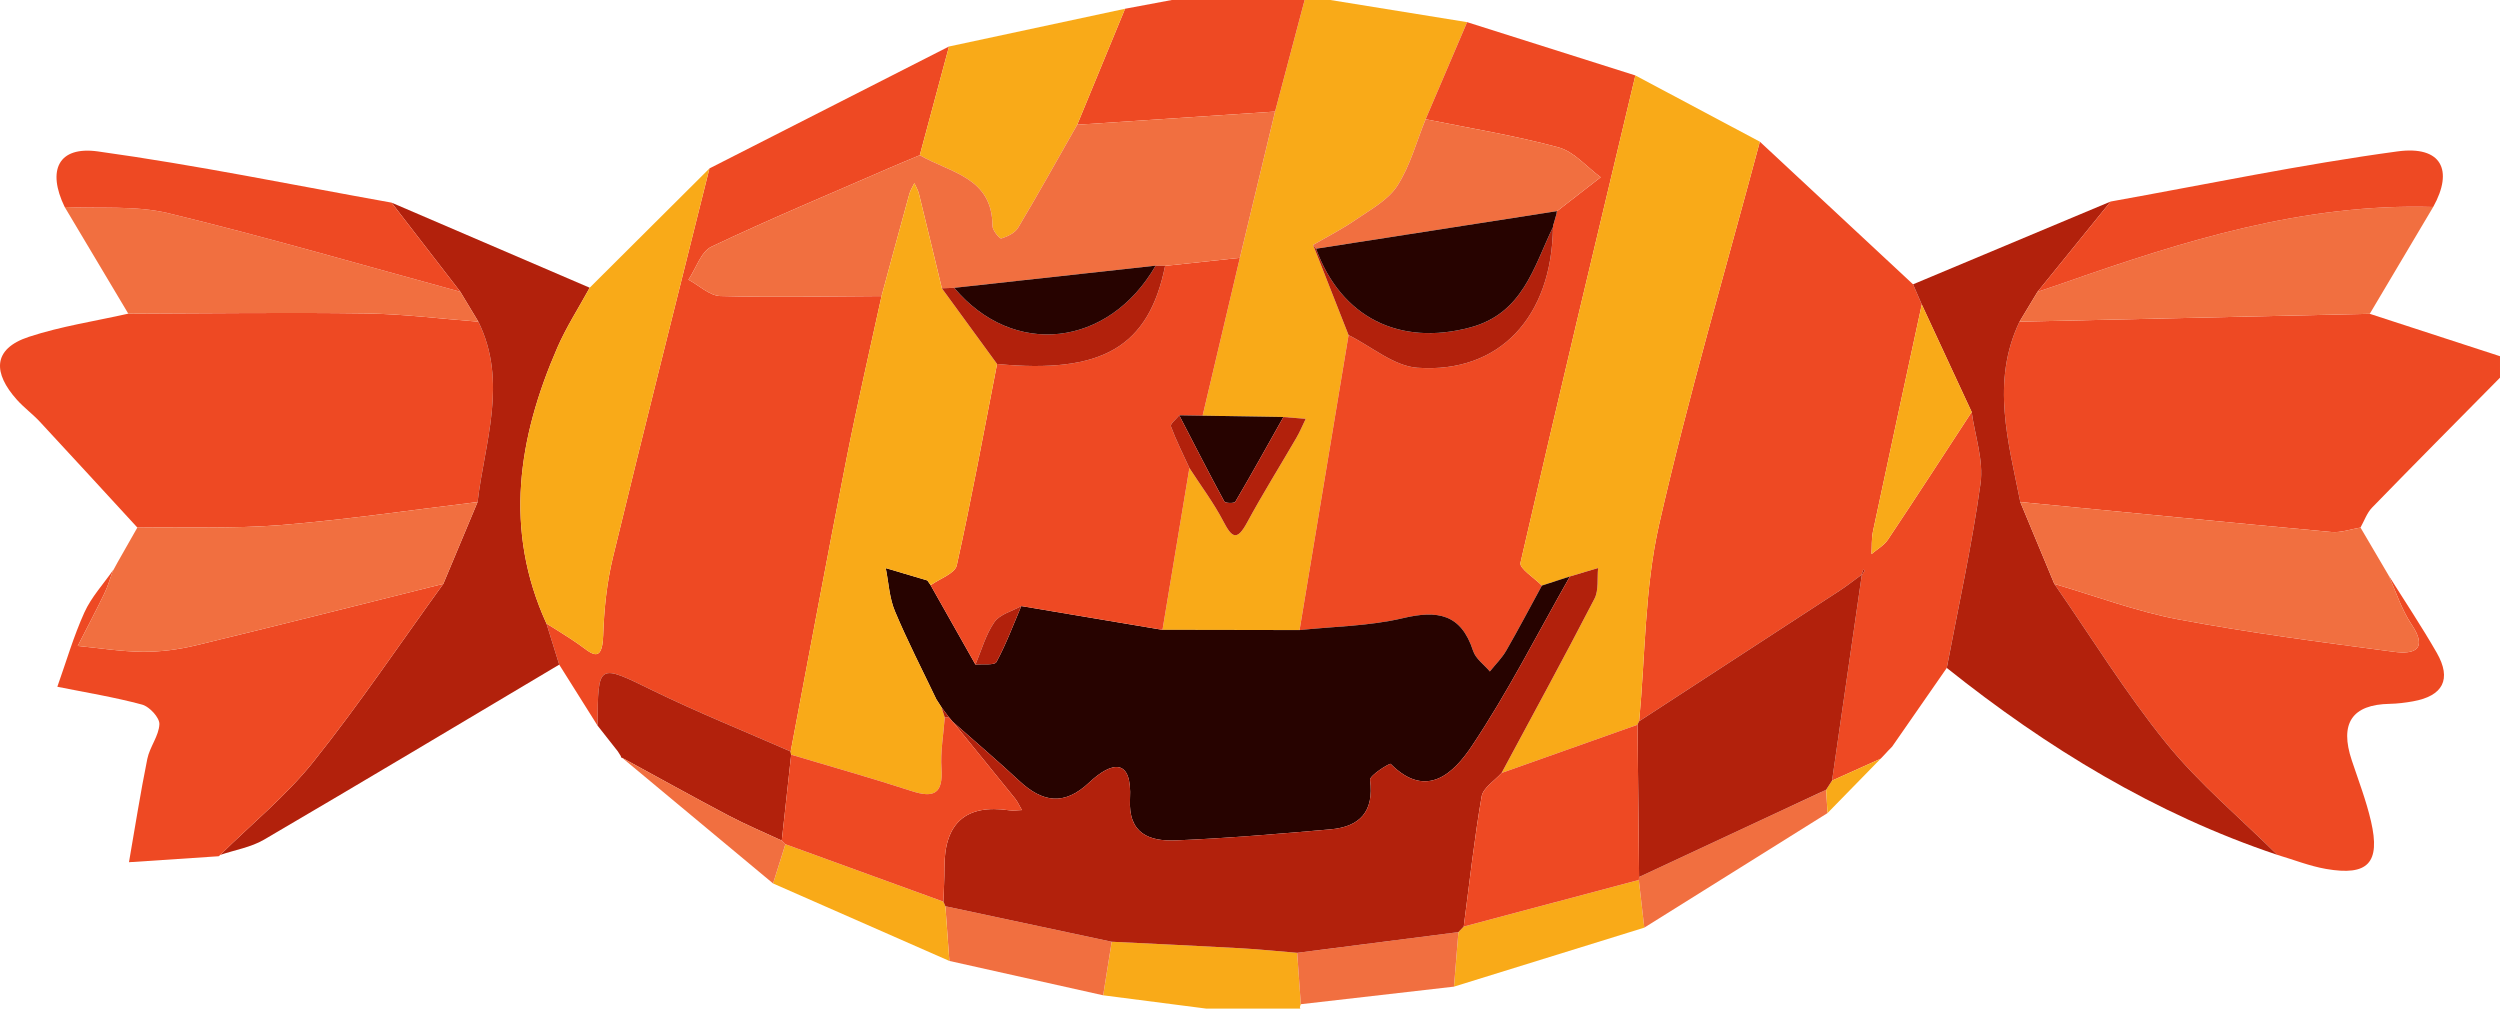
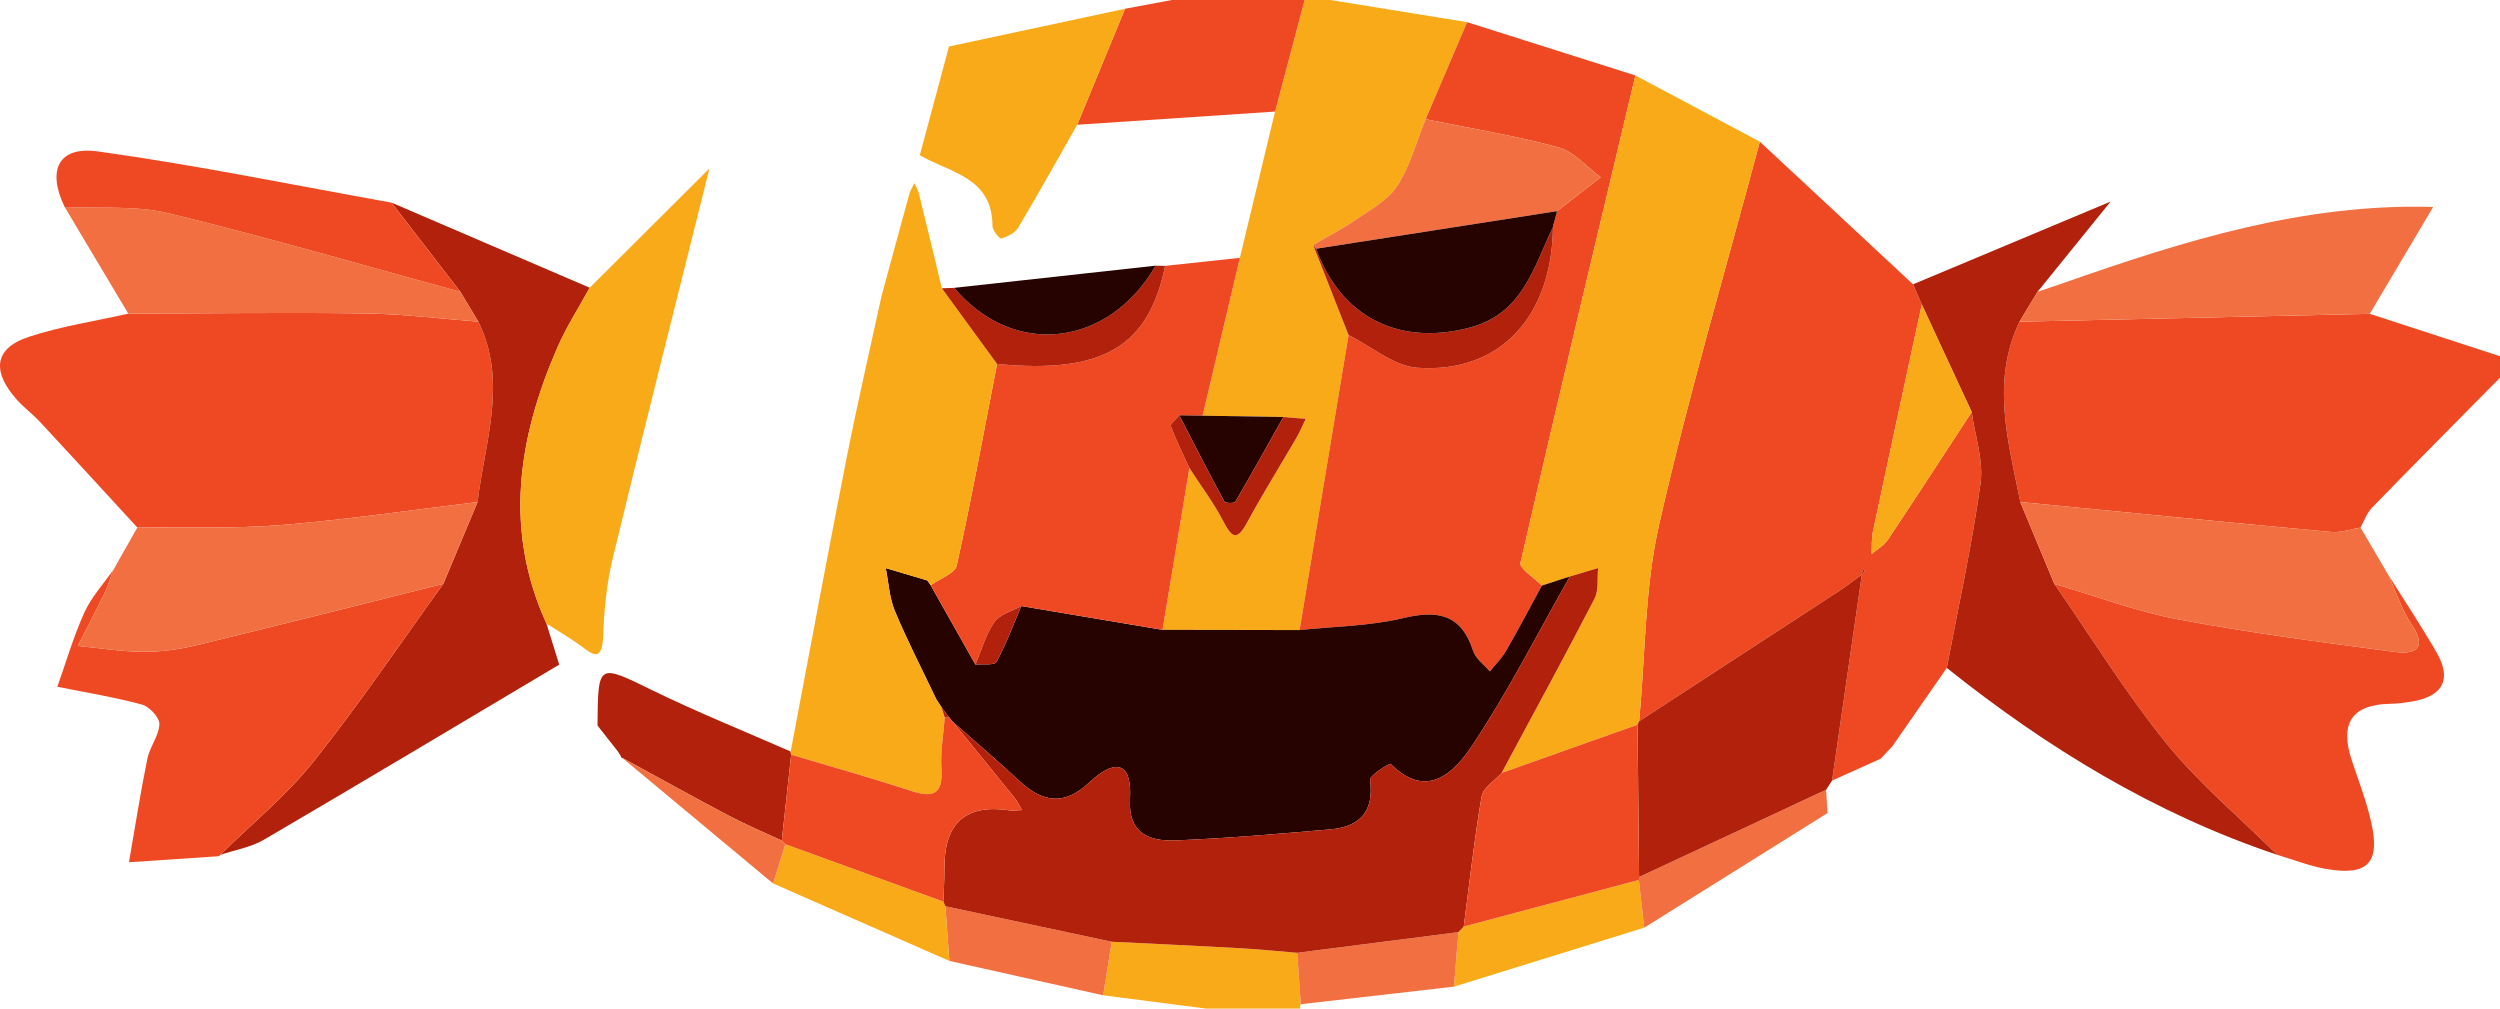
<svg xmlns="http://www.w3.org/2000/svg" viewBox="0 0 582.503 235">
  <g>
    <g>
      <path d="M552.156,73.119c10.115,3.294,20.231,6.587,30.346,9.881v5c-9.95,10.077-19.935,20.12-29.807,30.273-1.21,1.245-1.814,3.082-2.698,4.645-2.261,.371-4.568,1.241-6.777,1.038-24.173-2.231-48.33-4.629-72.492-6.982-2.768-13.994-6.885-27.983-.182-42.018,27.203-.612,54.406-1.224,81.609-1.836Z" style="fill:#ee4923;">
     </path>
      <path d="M309.97,0c10.622,1.72,21.243,3.44,31.866,5.16-3.221,7.539-6.442,15.079-9.663,22.618-2.127,5.224-3.596,10.875-6.603,15.529-2.161,3.345-6.255,5.533-9.708,7.916-3.148,2.173-6.593,3.915-9.908,5.847,2.754,7.002,5.509,14.004,8.263,21.006-3.805,22.911-7.611,45.822-11.415,68.733-10.647-.019-21.295-.037-31.943-.055,2.09-12.572,4.181-25.143,6.27-37.715,2.664,4.121,5.642,8.08,7.901,12.413,2.017,3.87,3.169,4.685,5.55,.288,3.631-6.704,7.682-13.179,11.51-19.778,.813-1.402,1.434-2.916,2.143-4.378-1.733-.139-3.466-.278-5.199-.418-6.276-.103-12.552-.206-18.828-.31,2.895-12.262,5.789-24.523,8.684-36.785,2.735-11.36,5.469-22.719,8.204-34.079C299.39,17.329,301.685,8.664,303.98,0c1.997,0,3.993,0,5.99,0Z" style="fill:#f9aa18;">
     </path>
      <path d="M303.98,0c-2.295,8.664-4.59,17.329-6.886,25.993-15.368,1.023-30.734,2.047-46.101,3.07,3.716-9.008,7.431-18.015,11.147-27.023C265.771,1.36,269.402,.68,273.033,0c10.316,0,20.631,0,30.947,0Z" style="fill:#ee4923;">
     </path>
      <path d="M303.094,233.983c-.075,.22-.173,.437-.215,.663-.02,.108,.065,.235,.103,.354h-21.962c-7.994-1.031-15.987-2.062-23.98-3.093,.662-4.159,1.324-8.318,1.986-12.48,10.03,.498,20.063,.956,30.089,1.517,4.383,.245,8.754,.703,13.131,1.064,.283,3.992,.566,7.984,.849,11.976Z" style="fill:#f9aa18;">
-      </path>
-       <path d="M139.217,169.05c-2.973-4.73-5.946-9.46-8.919-14.19-.994-3.193-1.987-6.387-2.981-9.58,2.46,1.57,4.974,3.06,7.364,4.73,2.93,2.046,5.639,5.033,5.867-1.994,.197-6.092,.847-12.288,2.278-18.2,7.316-30.232,14.95-60.387,22.473-90.569,18.606-9.471,37.213-18.943,55.819-28.414-2.268,8.444-4.537,16.888-6.807,25.331-2.317,.973-4.642,1.922-6.944,2.925-13.896,6.052-27.893,11.889-41.579,18.384-2.457,1.166-3.622,5.063-5.384,7.699,2.482,1.331,4.934,3.742,7.451,3.811,12.506,.342,25.028,.066,37.545,.008-2.739,12.635-5.675,25.23-8.173,37.912-4.472,22.707-8.681,45.466-12.999,68.203-10.679-4.689-21.52-9.044-31.995-14.153-12.996-6.338-12.865-6.608-13.015,8.097Z" style="fill:#ee4923;">
     </path>
      <path d="M32.006,122.92c-7.561-8.217-15.1-16.456-22.701-24.635-1.69-1.819-3.735-3.313-5.386-5.163-5.434-6.089-5.861-11.792,2.849-14.652,7.491-2.46,15.4-3.641,23.125-5.387,18.461-.047,36.926-.308,55.383-.047,8.735,.124,17.456,1.248,26.183,1.92,6.91,14.036,1.481,28.019-.182,42.019-15.245,1.834-30.454,4.111-45.747,5.355-11.117,.904-22.345,.443-33.523,.591Z" style="fill:#ee4923;">
     </path>
      <path d="M111.276,116.974c1.664-13.999,7.093-27.982,.182-42.019-1.401-2.322-2.8-4.644-4.2-6.966l-16.032-20.777c15.39,6.61,30.781,13.22,46.171,19.829-2.535,4.645-5.436,9.13-7.539,13.964-9.163,21.053-12.501,42.424-2.54,64.275,.994,3.193,1.988,6.387,2.981,9.58-22.908,13.623-45.775,27.318-68.776,40.782-3.054,1.788-6.795,2.399-10.216,3.555,7.299-7.191,15.37-13.761,21.719-21.711,10.667-13.355,20.239-27.588,30.272-41.452,2.66-6.354,5.319-12.707,7.979-19.061Z" style="fill:#b2210c;">
     </path>
      <path d="M103.297,136.034c-10.033,13.864-19.605,28.097-30.272,41.452-6.35,7.95-14.421,14.52-21.719,21.711-.128,.108-.249,.301-.382,.31-6.957,.472-13.915,.929-20.873,1.387,1.399-8.033,2.655-16.096,4.275-24.084,.564-2.783,2.703-5.357,2.813-8.079,.061-1.52-2.314-4.096-4.032-4.559-6.485-1.749-13.15-2.828-19.748-4.158,2.059-5.79,3.778-11.735,6.302-17.315,1.611-3.562,4.413-6.584,6.681-9.848-.664,1.815-1.183,3.701-2.021,5.431-1.991,4.112-4.132,8.151-6.213,12.219,5.061,.491,10.119,1.329,15.183,1.365,4.093,.029,8.287-.52,12.275-1.484,19.274-4.659,38.493-9.545,57.732-14.351Z" style="fill:#ee4923;">
     </path>
      <path d="M127.317,145.28c-9.962-21.851-6.623-43.221,2.54-64.275,2.104-4.833,5.005-9.319,7.539-13.964,9.301-9.264,18.602-18.529,27.903-27.794-7.523,30.182-15.156,60.337-22.473,90.569-1.431,5.912-2.081,12.108-2.278,18.2-.227,7.026-2.937,4.04-5.867,1.994-2.39-1.669-4.905-3.16-7.364-4.73Z" style="fill:#f9aa18;">
     </path>
      <path d="M103.297,136.034c-19.239,4.806-38.458,9.692-57.732,14.351-3.988,.964-8.182,1.513-12.275,1.484-5.064-.036-10.122-.874-15.183-1.365,2.081-4.068,4.222-8.107,6.213-12.219,.838-1.731,1.357-3.616,2.021-5.431,0,0-.014,.136-.014,.135,.37-.678,.741-1.355,1.111-2.032,1.523-2.679,3.045-5.358,4.568-8.037,11.179-.148,22.406,.313,33.523-.591,15.293-1.244,30.502-3.52,45.747-5.355-2.66,6.353-5.319,12.707-7.979,19.06Z" style="fill:#f16f40;">
     </path>
      <path d="M107.257,67.989c1.4,2.322,2.8,4.644,4.2,6.966-8.726-.671-17.447-1.796-26.182-1.919-18.457-.262-36.921,0-55.383,.047-4.942-8.287-9.885-16.574-14.827-24.862,8.086,.413,16.468-.403,24.201,1.472,22.802,5.528,45.346,12.121,67.991,18.297Z" style="fill:#f16f40;">
     </path>
      <path d="M214.313,36.165c2.268-8.444,4.537-16.888,6.805-25.331,13.674-2.931,27.348-5.862,41.022-8.793-3.715,9.007-7.431,18.015-11.146,27.022-4.559,8.012-9.041,16.072-13.76,23.989-.734,1.232-2.476,2.068-3.928,2.522-.38,.119-2.061-1.884-2.061-2.912-.002-11.402-9.942-12.41-16.932-16.496Z" style="fill:#f9aa18;">
     </path>
      <path d="M107.257,67.989c-22.645-6.176-45.189-12.769-67.991-18.297-7.732-1.875-16.115-1.058-24.201-1.472-4.14-8.558-1.484-14.219,7.742-12.939,22.917,3.178,45.627,7.856,68.418,11.931,5.343,6.925,10.687,13.851,16.031,20.776Z" style="fill:#ee4923;">
     </path>
      <path d="M139.217,169.05c.15-14.705,.019-14.435,13.015-8.097,10.475,5.109,21.316,9.464,31.994,14.152,.007,.252,.047,.499,.118,.742-.731,6.671-1.462,13.342-2.192,20.013-4.142-1.933-8.37-3.702-12.409-5.832-8.309-4.38-16.517-8.952-24.766-13.445-.229-.018-.329-.141-.3-.369-.235-.374-.471-.748-.707-1.123-1.584-2.014-3.168-4.027-4.752-6.041Z" style="fill:#b2210c;">
     </path>
      <path d="M259.025,219.429c-.662,4.159-1.323,8.318-1.985,12.477-11.945-2.669-23.89-5.338-35.836-8.007-.308-4.247-.616-8.495-.925-12.744,12.914,2.757,25.83,5.515,38.747,8.273Z" style="fill:#f16f40;">
     </path>
      <path d="M220.28,211.158c.308,4.247,.615,8.495,.924,12.742-13.692-6.018-27.385-12.036-41.077-18.053,.958-3.047,1.914-6.095,2.873-9.141,12.271,4.461,24.539,8.92,36.808,13.379,.157,.358,.314,.715,.472,1.073Z" style="fill:#f9aa18;">
     </path>
      <path d="M182.998,196.704c-.957,3.048-1.913,6.095-2.871,9.143-11.718-9.755-23.434-19.51-35.151-29.265,8.25,4.493,16.458,9.066,24.767,13.445,4.039,2.129,8.267,3.899,12.409,5.832,.282,.282,.564,.563,.846,.845Z" style="fill:#f16f40;">
     </path>
      <path d="M27.438,130.957c-.37,.677-.741,1.354-1.111,2.032,.37-.677,.741-1.354,1.111-2.032Z" style="fill:#ee4923;">
     </path>
      <path d="M143.969,175.091c.236,.374,.472,.749,.707,1.123-.236-.375-.472-.749-.707-1.123Z" style="fill:#f16f40;">
     </path>
      <path d="M410.05,33.015c11.898,11.077,23.795,22.155,35.693,33.232,.678,1.565,1.356,3.13,2.033,4.695-3.803,17.618-7.627,35.232-11.373,52.862-.364,1.715-.242,3.534-.346,5.305,1.297-1.114,2.922-2.008,3.837-3.378,6.583-9.855,13.022-19.807,19.507-29.728,.771,5.553,2.807,11.281,2.069,16.625-1.992,14.422-5.166,28.68-7.871,43.002-4.245,6.114-8.49,12.228-12.736,18.342-.362,.368-.724,.736-1.086,1.104,0,0,.044-.023,.044-.023-.451,.481-.903,.961-1.354,1.442,0,0-.276,.287-.276,.285-3.774,1.698-7.547,3.399-11.322,5.1,2.307-15.951,4.616-31.902,6.924-47.854,.233-.35,.469-.698,.684-1.059,.006-.01-.225-.162-.346-.247-.141,.411-.281,.823-.422,1.234-1.696,1.232-3.343,2.54-5.097,3.685-15.551,10.15-31.12,20.271-46.684,30.401,1.438-15.299,1.275-30.964,4.65-45.822,6.806-29.967,15.535-59.495,23.47-89.204Z" style="fill:#ee4923;">
     </path>
      <path d="M556.506,133.997c3.767,6.017,7.716,11.929,11.249,18.081,3.574,6.223,1.43,10.097-5.537,11.337-1.785,.318-3.608,.548-5.418,.581q-13.162,.237-8.828,13.178c1.568,4.708,3.363,9.374,4.476,14.194,2.237,9.689-.706,12.792-10.473,11.096-3.857-.67-7.572-2.16-11.352-3.277-8.693-8.613-18.209-16.557-25.87-26.009-9.499-11.722-17.461-24.693-26.087-37.124,9.648,2.819,19.148,6.429,28.978,8.281,16.633,3.134,33.454,5.314,50.243,7.548,4.687,.624,7.901-.606,3.998-6.412-2.328-3.463-3.619-7.626-5.377-11.474Z" style="fill:#ee4923;">
     </path>
      <path d="M478.664,136.053c8.626,12.431,16.588,25.403,26.087,37.124,7.66,9.453,17.176,17.396,25.87,26.009-28.477-9.541-53.666-24.917-77.018-43.556,2.703-14.324,5.877-28.582,7.869-43.004,.738-5.344-1.298-11.072-2.067-16.626-3.875-8.354-7.751-16.707-11.628-25.059-.677-1.565-1.355-3.13-2.033-4.695,15.347-6.43,30.695-12.861,46.041-19.29-5.68,7.011-11.359,14.022-17.037,21.033-1.4,2.322-2.801,4.644-4.201,6.966-6.703,14.036-2.585,28.024,.182,42.019,2.645,6.36,5.29,12.72,7.935,19.079Z" style="fill:#b2210c;">
     </path>
      <path d="M478.664,136.053c-2.645-6.36-5.29-12.719-7.935-19.079,24.162,2.353,48.319,4.751,72.492,6.982,2.208,.204,4.516-.666,6.777-1.038,2.169,3.693,4.339,7.386,6.508,11.079,1.757,3.848,3.048,8.011,5.376,11.474,3.903,5.806,.689,7.036-3.998,6.412-16.788-2.234-33.609-4.414-50.243-7.548-9.83-1.852-19.33-5.462-28.978-8.281Z" style="fill:#f16f40;">
     </path>
      <path d="M383.123,216.142c-14.783,4.582-29.566,9.164-44.347,13.746,.345-4.233,.689-8.466,1.035-12.7,.415-.434,.828-.867,1.24-1.299,13.598-3.618,27.198-7.238,40.797-10.858,.425,3.704,.85,7.407,1.275,11.111Z" style="fill:#f9aa18;">
     </path>
      <path d="M339.809,217.189c-.344,4.233-.688,8.466-1.033,12.699-11.896,1.365-23.79,2.73-35.682,4.095-.282-3.992-.565-7.984-.85-11.977,12.52-1.606,25.043-3.212,37.565-4.818Z" style="fill:#f16f40;">
     </path>
      <path d="M383.123,216.142c-.425-3.704-.85-7.407-1.276-11.111,.04-.229,.061-.459,.063-.691,14.528-6.777,29.057-13.553,43.585-20.33,.105,1.813,.209,3.627,.314,5.44-14.229,8.897-28.458,17.795-42.687,26.692Z" style="fill:#f16f40;">
     </path>
-       <path d="M425.809,189.45c-.105-1.813-.209-3.627-.312-5.441,.46-.711,.917-1.42,1.374-2.13,3.773-1.7,7.547-3.401,11.321-5.099-4.127,4.225-8.255,8.447-12.383,12.67Z" style="fill:#f9aa18;">
-      </path>
      <path d="M438.469,176.495c.451-.48,.903-.961,1.354-1.442-.451,.48-.903,.961-1.354,1.442Z" style="fill:#f9aa18;">
     </path>
      <path d="M439.78,175.076c.362-.368,.724-.736,1.086-1.104-.362,.368-.724,.736-1.086,1.104Z" style="fill:#f9aa18;">
     </path>
      <path d="M302.802,146.809c3.805-22.911,7.611-45.822,11.414-68.734,5.34,2.653,10.548,7.227,16.049,7.614,19.187,1.349,31.355-11.913,31.579-32.773-.011-.3,.051-.583,.185-.851l.65-2.284c-.015-.207,.025-.402,.118-.587,3.39-2.632,6.779-5.265,10.169-7.897-3.264-2.396-6.208-5.972-9.852-6.962-10.158-2.759-20.607-4.446-30.941-6.556,3.221-7.539,6.442-15.079,9.663-22.618,13.069,4.139,26.139,8.277,39.21,12.417-9.013,37.833-18.088,75.652-26.778,113.559-.302,1.317,3.241,3.518,4.993,5.307-2.756,5.061-5.434,10.168-8.312,15.158-1.017,1.763-2.527,3.242-3.812,4.85-1.337-1.587-3.311-2.967-3.903-4.796-2.796-8.639-8.28-9.542-16.373-7.618-7.799,1.854-16.021,1.92-24.058,2.772Z" style="fill:#ee4923;">
     </path>
      <path d="M359.259,136.442c-1.751-1.789-5.294-3.99-4.993-5.307,8.69-37.907,17.766-75.725,26.778-113.559,9.667,5.145,19.334,10.291,29.003,15.438-7.933,29.71-16.662,59.238-23.468,89.205-3.374,14.858-3.212,30.522-4.65,45.822-.157,.262-.285,.538-.385,.826l-31.673,11.232c7.25-13.511,14.599-26.97,21.641-40.589,1.033-1.997,.602-4.753,.848-7.158-2.19,.655-4.381,1.309-6.571,1.964-2.177,.709-4.354,1.418-6.531,2.127Z" style="fill:#f9aa18;">
     </path>
      <path d="M470.547,74.955c1.4-2.322,2.801-4.644,4.2-6.966,2.035-.688,4.078-1.355,6.105-2.067,27.895-9.797,55.992-18.609,86.081-17.697-4.925,8.298-9.851,16.596-14.776,24.894-27.203,.612-54.407,1.224-81.61,1.836Z" style="fill:#f16f40;">
     </path>
-       <path d="M566.933,48.225c-30.089-.912-58.186,7.899-86.081,17.697-2.027,.712-4.07,1.379-6.105,2.067,5.679-7.011,11.358-14.022,17.038-21.033,22.267-3.992,44.443-8.64,66.838-11.679,10.222-1.387,13.117,4.335,8.311,12.949Z" style="fill:#ee4923;">
-      </path>
      <path d="M359.259,136.442c2.177-.709,4.354-1.418,6.53-2.127-7.537,13.256-14.432,26.944-22.893,39.579-3.973,5.933-10.378,12.639-18.877,4.091-.208-.209-4.928,2.672-4.787,3.752,.96,7.389-2.399,10.911-9.248,11.505-11.989,1.039-23.99,2.081-36.008,2.57-6.109,.249-11.123-1.495-10.682-9.639,.52-9.605-4.199-8.847-9.549-3.811-5.79,5.449-10.864,4.587-16.243-.412-5.068-4.71-10.339-9.201-15.52-13.788-.304-.364-.61-.726-.915-1.089-.566-.763-1.131-1.525-1.699-2.29-.398-.612-.795-1.223-1.192-1.833-3.256-6.839-6.741-13.582-9.664-20.561-1.296-3.094-1.456-6.664-2.131-10.019,3.23,.959,6.461,1.917,9.691,2.876,.237,.337,.474,.675,.711,1.012l.055,.099c3.481,6.162,6.961,12.324,10.442,18.487,1.693-.171,4.44,.233,4.899-.611,2.261-4.159,3.915-8.648,5.783-13.021,10.966,1.847,21.933,3.694,32.899,5.54,10.648,.018,21.296,.037,31.943,.055,8.035-.852,16.258-.918,24.057-2.772,8.093-1.924,13.577-1.021,16.373,7.618,.592,1.829,2.566,3.209,3.903,4.796,1.285-1.609,2.795-3.087,3.812-4.85,2.879-4.99,5.556-10.097,8.312-15.158Z" style="fill:#270300;">
     </path>
      <path d="M270.86,146.753c-10.967-1.847-21.933-3.694-32.898-5.539-2.14,1.204-4.996,1.907-6.258,3.722-2.029,2.916-3.004,6.568-4.424,9.909-3.481-6.162-6.961-12.324-10.442-18.487,2.108-1.524,5.671-2.723,6.093-4.623,3.46-15.569,6.335-31.269,9.387-46.929,24.501,2.367,35.338-3.959,39.157-22.857,5.806-.625,11.611-1.251,17.417-1.876-2.895,12.262-5.789,24.523-8.685,36.785-1.814-.031-3.627-.062-5.44-.094-.69,.87-2.145,2.024-1.945,2.563,1.229,3.315,2.832,6.491,4.31,9.713-2.09,12.572-4.181,25.143-6.271,37.715Z" style="fill:#ee4923;">
-      </path>
-       <path d="M288.892,60.072c-5.806,.625-11.611,1.251-17.42,1.876-.739-.016-1.476-.032-2.212-.048-15.641,1.723-31.282,3.446-46.924,5.169-.959,.035-1.917,.069-2.876,.104-1.78-7.36-3.544-14.724-5.36-22.076-.208-.841-.697-1.613-1.056-2.417-.393,.826-.919,1.615-1.158,2.484-2.191,7.934-4.332,15.883-6.487,23.827-12.517,.058-25.039,.334-37.545-.008-2.516-.069-4.969-2.48-7.451-3.811,1.762-2.636,2.927-6.533,5.384-7.699,13.686-6.495,27.684-12.333,41.579-18.384,2.302-1.003,4.627-1.952,6.944-2.925,6.992,4.088,16.932,5.096,16.934,16.497,0,1.028,1.681,3.031,2.061,2.912,1.452-.454,3.193-1.291,3.928-2.522,4.72-7.917,9.201-15.977,13.76-23.989,15.366-1.023,30.732-2.046,46.1-3.069-2.733,11.36-5.468,22.719-8.203,34.079Z" style="fill:#f16f40;">
     </path>
      <path d="M332.173,27.778c10.334,2.11,20.783,3.797,30.941,6.556,3.644,.99,6.588,4.566,9.852,6.962-3.39,2.632-6.779,5.265-10.169,7.897-18.718,2.921-37.437,5.843-56.155,8.764-.229-.296-.458-.591-.688-.887,3.314-1.932,6.76-3.674,9.908-5.847,3.452-2.383,7.547-4.571,9.708-7.916,3.007-4.654,4.476-10.305,6.603-15.529Z" style="fill:#f16f40;">
     </path>
      <path d="M305.955,57.07c.229,.296,.458,.591,.69,.887,5.825,16.035,19.454,22.75,35.934,18.34,12.229-3.273,14.757-14.019,19.265-23.381-.224,20.86-12.391,34.122-31.579,32.773-5.501-.387-10.709-4.961-16.049-7.614-2.753-7.001-5.507-14.003-8.261-21.005Z" style="fill:#b2210c;">
     </path>
      <path d="M274.766,96.763c1.813,.031,3.626,.062,5.44,.094,6.277,.103,12.553,.207,18.828,.31-3.708,6.603-7.379,13.226-11.209,19.756-.225,.384-2.331,.344-2.545-.051-3.601-6.651-7.039-13.389-10.514-20.109Z" style="fill:#270300;">
     </path>
      <path d="M274.766,96.763c3.475,6.719,6.913,13.458,10.514,20.109,.214,.395,2.32,.434,2.545,.051,3.83-6.53,7.501-13.154,11.209-19.756,1.734,.139,3.467,.279,5.2,.418-.709,1.462-1.33,2.976-2.143,4.378-3.828,6.598-7.879,13.074-11.51,19.778-2.381,4.397-3.533,3.581-5.55-.288-2.259-4.334-5.237-8.292-7.901-12.413-1.477-3.222-3.08-6.398-4.309-9.713-.2-.539,1.255-1.693,1.945-2.563Z" style="fill:#b2210c;">
     </path>
      <path d="M221.98,168.164c5.182,4.587,10.453,9.078,15.521,13.788,5.379,4.999,10.453,5.862,16.243,.412,5.351-5.036,10.07-5.794,9.549,3.811-.441,8.144,4.574,9.888,10.682,9.639,12.018-.49,24.019-1.532,36.008-2.57,6.849-.593,10.208-4.115,9.248-11.505-.14-1.081,4.579-3.962,4.787-3.752,8.499,8.548,14.904,1.841,18.877-4.091,8.461-12.635,15.355-26.323,22.893-39.579,2.191-.655,4.382-1.309,6.572-1.964-.246,2.405,.184,5.161-.848,7.158-7.042,13.619-14.391,27.078-21.641,40.588-1.612,1.816-4.302,3.447-4.653,5.483-1.73,10.044-2.839,20.194-4.168,30.307-.413,.433-.826,.866-1.241,1.3-12.524,1.607-25.047,3.213-37.567,4.819-4.374-.36-8.746-.818-13.129-1.063-10.026-.562-20.059-1.02-30.089-1.517-12.916-2.756-25.833-5.514-38.747-8.271-.155-.356-.313-.714-.468-1.071,.089-2.651,.258-5.303,.25-7.955q-.05-15.58,15.109-13.329c.956,.141,1.959-.029,2.939-.055-.532-.909-.96-1.904-1.613-2.715-4.813-5.976-9.671-11.916-14.516-17.868Z" style="fill:#b2210c;">
     </path>
      <path d="M205.399,68.991c2.156-7.944,4.297-15.893,6.487-23.827,.24-.868,.765-1.658,1.158-2.484,.359,.804,.848,1.575,1.056,2.417,1.815,7.351,3.58,14.715,5.358,22.076,4.286,5.878,8.573,11.755,12.86,17.633-3.053,15.66-5.928,31.36-9.387,46.929-.422,1.9-3.986,3.099-6.093,4.623,0,0-.055-.099-.054-.1-.237-.338-.474-.674-.712-1.011-3.23-.958-6.461-1.917-9.691-2.876,.675,3.354,.835,6.925,2.131,10.019,2.923,6.979,6.407,13.722,9.664,20.561,.397,.61,.794,1.22,1.192,1.833,.256,.797,.51,1.591,.765,2.385-.292,3.965-1.031,7.96-.769,11.888,.388,5.818-1.696,6.972-6.958,5.257-9.287-3.028-18.7-5.666-28.061-8.468-.072-.242-.111-.49-.118-.742,4.319-22.736,8.527-45.495,13-68.201,2.498-12.682,5.434-25.278,8.173-37.912Z" style="fill:#f9aa18;">
     </path>
      <path d="M184.344,175.846c9.36,2.802,18.774,5.441,28.061,8.468,5.262,1.715,7.346,.561,6.958-5.257-.262-3.928,.478-7.923,.769-11.89,.316,.014,.627-.016,.934-.093,.305,.363,.611,.725,.915,1.089,4.843,5.952,9.701,11.892,14.515,17.869,.654,.811,1.081,1.805,1.613,2.715-.981,.026-1.983,.196-2.939,.055q-15.174-2.242-15.109,13.329c.008,2.652-.161,5.304-.25,7.955-12.271-4.46-24.539-8.918-36.81-13.38-.284-.283-.566-.565-.848-.847,.731-6.671,1.461-13.342,2.192-20.013Z" style="fill:#ee4923;">
     </path>
      <path d="M381.545,168.866c.1-.289,.229-.564,.385-.826,15.564-10.13,31.134-20.251,46.684-30.401,1.753-1.144,3.4-2.452,5.097-3.685,0,0,.084,.072,.084,.072-2.309,15.952-4.617,31.903-6.924,47.854-.456,.708-.914,1.418-1.373,2.128-14.531,6.778-29.059,13.554-43.588,20.329-.122-11.825-.243-23.648-.365-35.471Z" style="fill:#b2210c;">
     </path>
      <path d="M447.777,70.942c3.876,8.353,7.753,16.705,11.628,25.059-6.486,9.922-12.926,19.874-19.509,29.729-.915,1.37-2.541,2.264-3.837,3.378,.104-1.771-.019-3.59,.346-5.305,3.746-17.63,7.57-35.244,11.373-52.862Z" style="fill:#f9aa18;">
     </path>
      <path d="M433.711,133.955c.141-.411,.281-.823,.422-1.234,.121,.086,.352,.237,.346,.247-.214,.361-.451,.709-.684,1.059,0,0-.084-.071-.084-.071Z" style="fill:#b2210c;">
     </path>
      <path d="M381.545,168.866c.121,11.823,.243,23.646,.365,35.471-.002,.235-.023,.465-.063,.694-13.599,3.62-27.199,7.239-40.797,10.858,1.33-10.114,2.44-20.265,4.169-30.309,.351-2.035,3.041-3.667,4.653-5.483,10.557-3.743,21.115-7.487,31.673-11.231Z" style="fill:#ee4923;">
     </path>
      <path d="M361.844,52.915c-4.508,9.362-7.037,20.109-19.265,23.381-16.48,4.41-30.109-2.305-35.934-18.34,18.716-2.921,37.435-5.842,56.153-8.764-.093,.185-.133,.38-.118,.588-.217,.762-.433,1.523-.65,2.284-.135,.268-.196,.552-.185,.851Z" style="fill:#270300;">
     </path>
      <path d="M362.029,52.064c.217-.761,.434-1.522,.65-2.284-.217,.761-.434,1.522-.65,2.284Z" style="fill:#b2210c;">
     </path>
      <path d="M227.279,154.845c1.42-3.341,2.396-6.992,4.424-9.909,1.263-1.815,4.118-2.518,6.258-3.722-1.869,4.371-3.523,8.861-5.784,13.02-.459,.844-3.207,.44-4.899,.611Z" style="fill:#b2210c;">
     </path>
      <path d="M221.066,167.074c-.307,.077-.618,.107-.934,.093-.254-.792-.509-1.586-.763-2.381,.566,.762,1.132,1.525,1.697,2.288Z" style="fill:#b2210c;">
     </path>
      <path d="M219.366,164.781c-.397-.61-.794-1.22-1.191-1.83,.397,.61,.794,1.22,1.191,1.83Z" style="fill:#b2210c;">
     </path>
      <path d="M216.072,135.247c.238,.337,.476,.674,.712,1.011-.238-.337-.475-.674-.712-1.011Z" style="fill:#ee4923;">
     </path>
      <path d="M232.318,84.806c-4.287-5.877-8.574-11.755-12.86-17.633,.96-.035,1.919-.07,2.877-.105,13.724,16.361,35.925,13.915,46.924-5.168,.736,.016,1.472,.032,2.212,.048-3.815,18.899-14.652,25.225-39.153,22.858Z" style="fill:#b2210c;">
     </path>
      <path d="M269.26,61.9c-10.998,19.084-33.2,21.529-46.924,5.168,15.641-1.722,31.282-3.445,46.924-5.168Z" style="fill:#270300;">
     </path>
    </g>
  </g>
</svg>